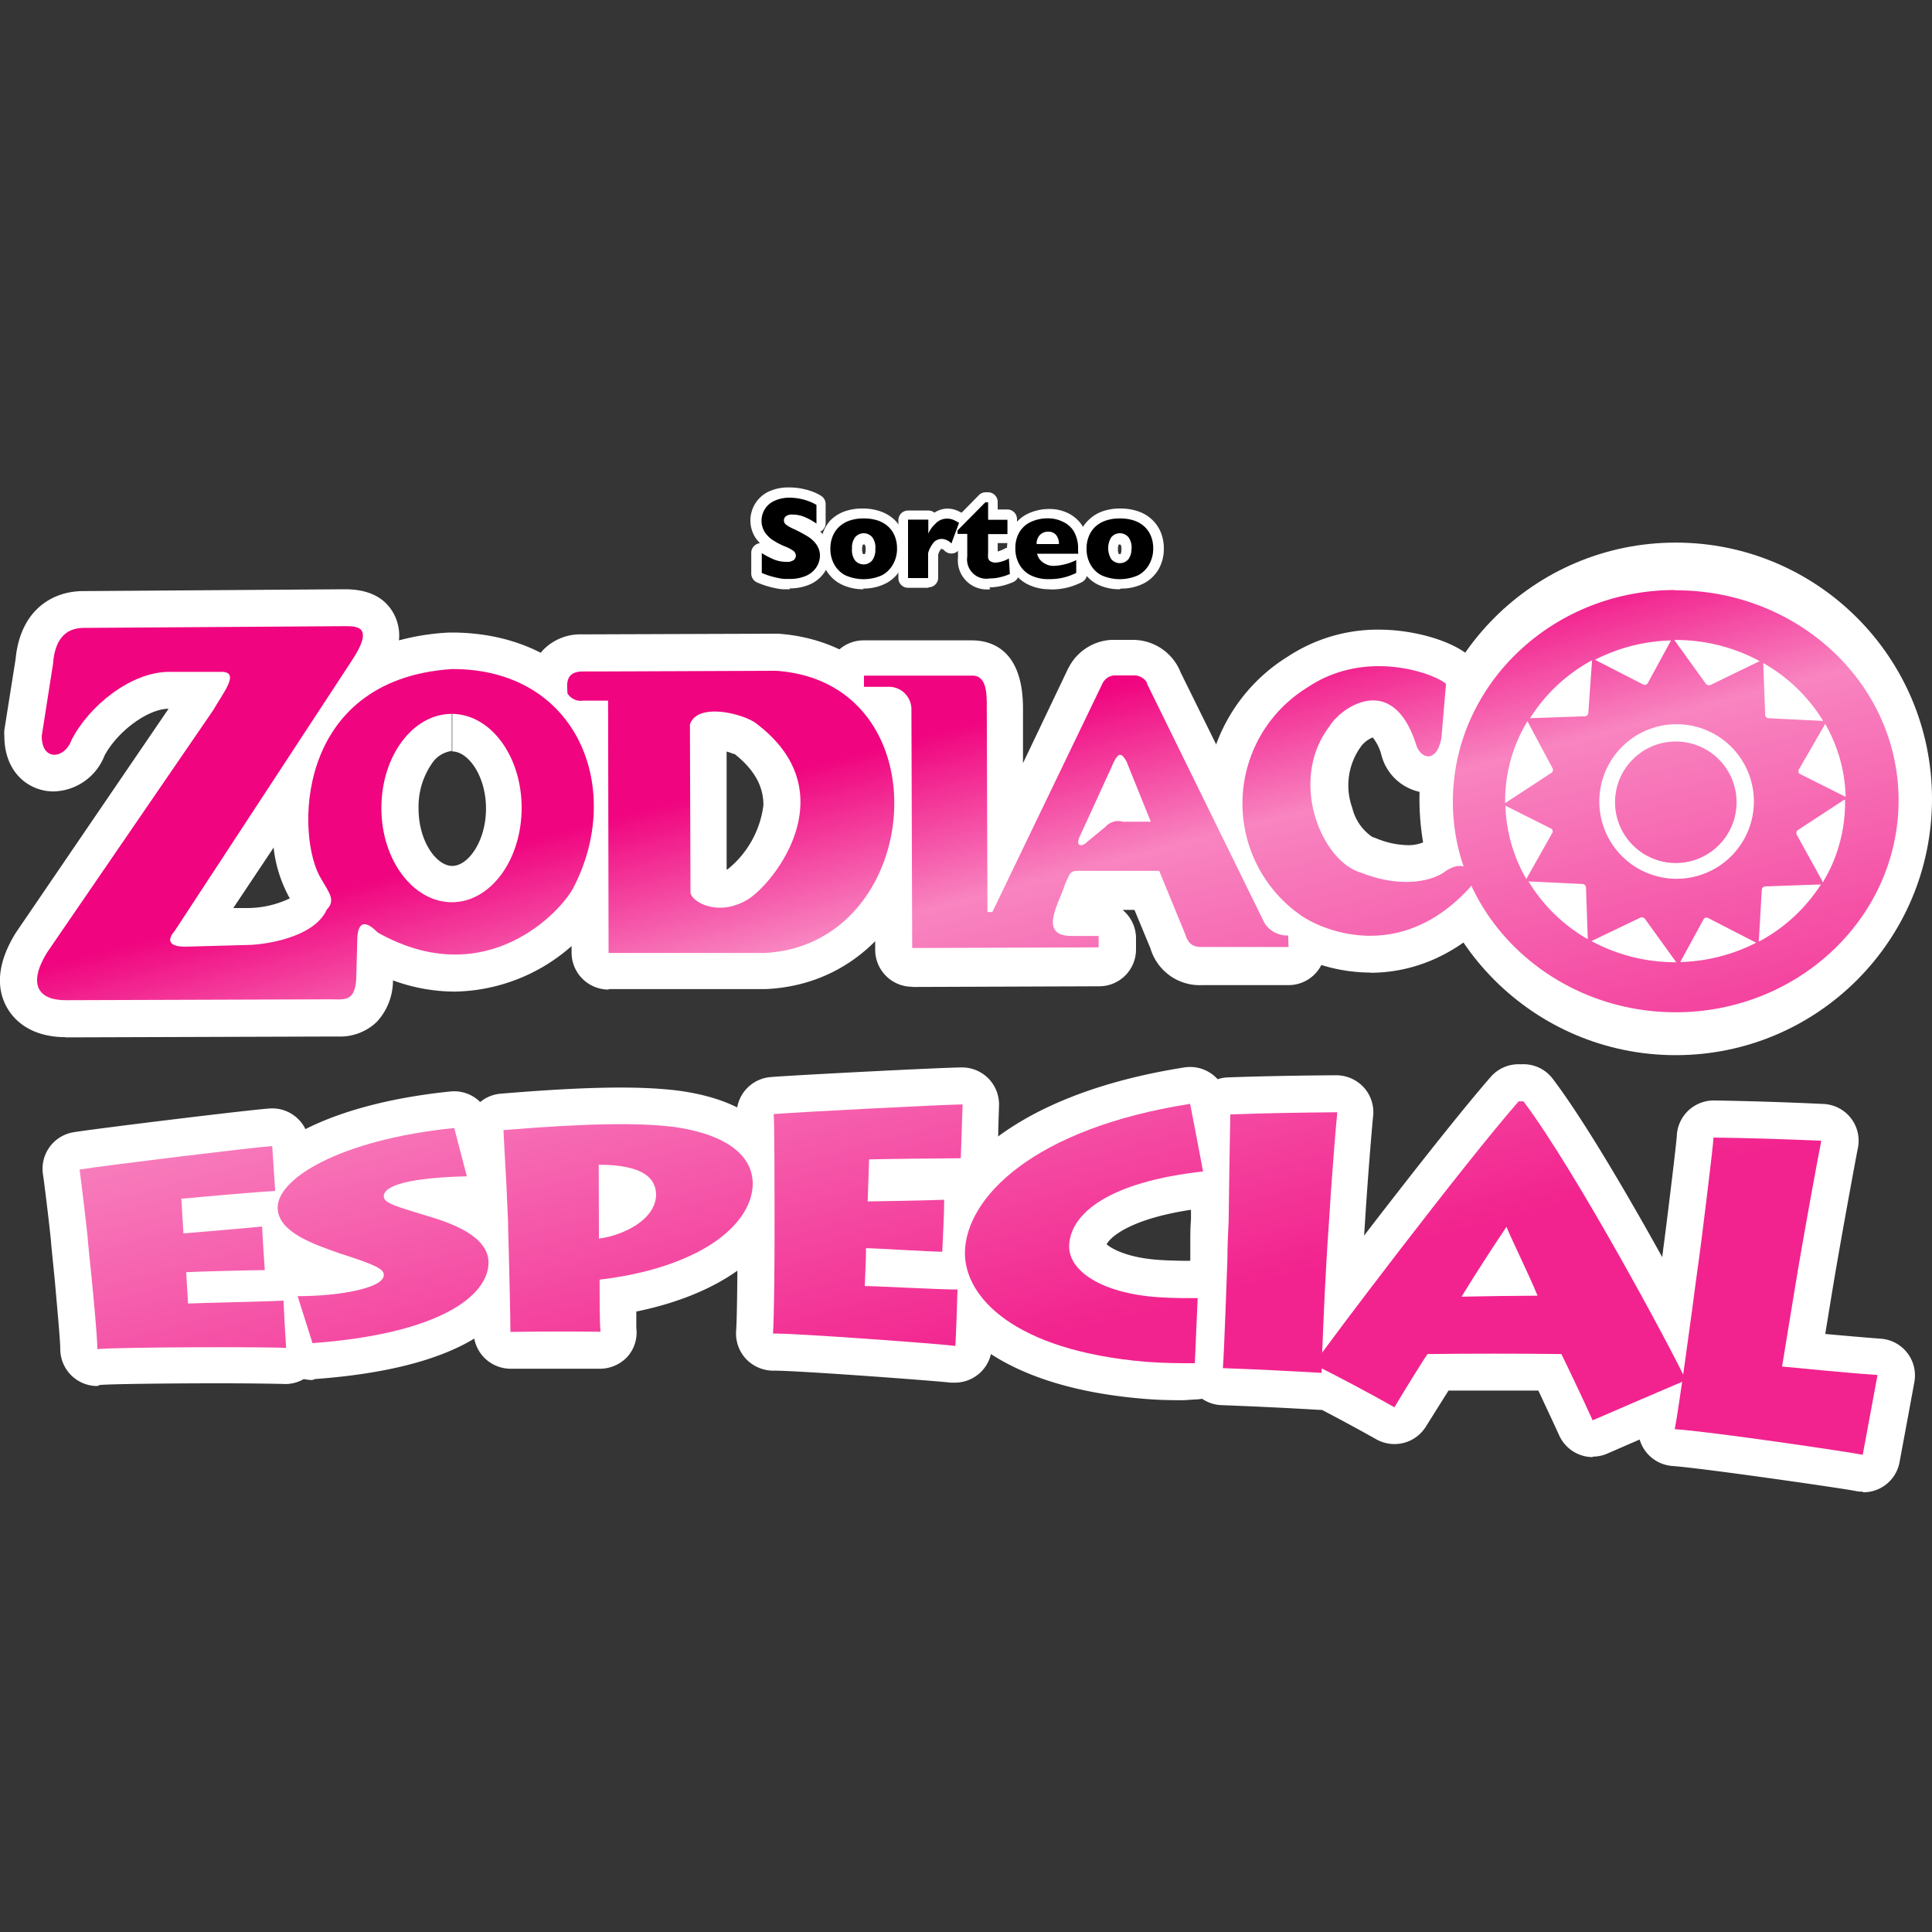
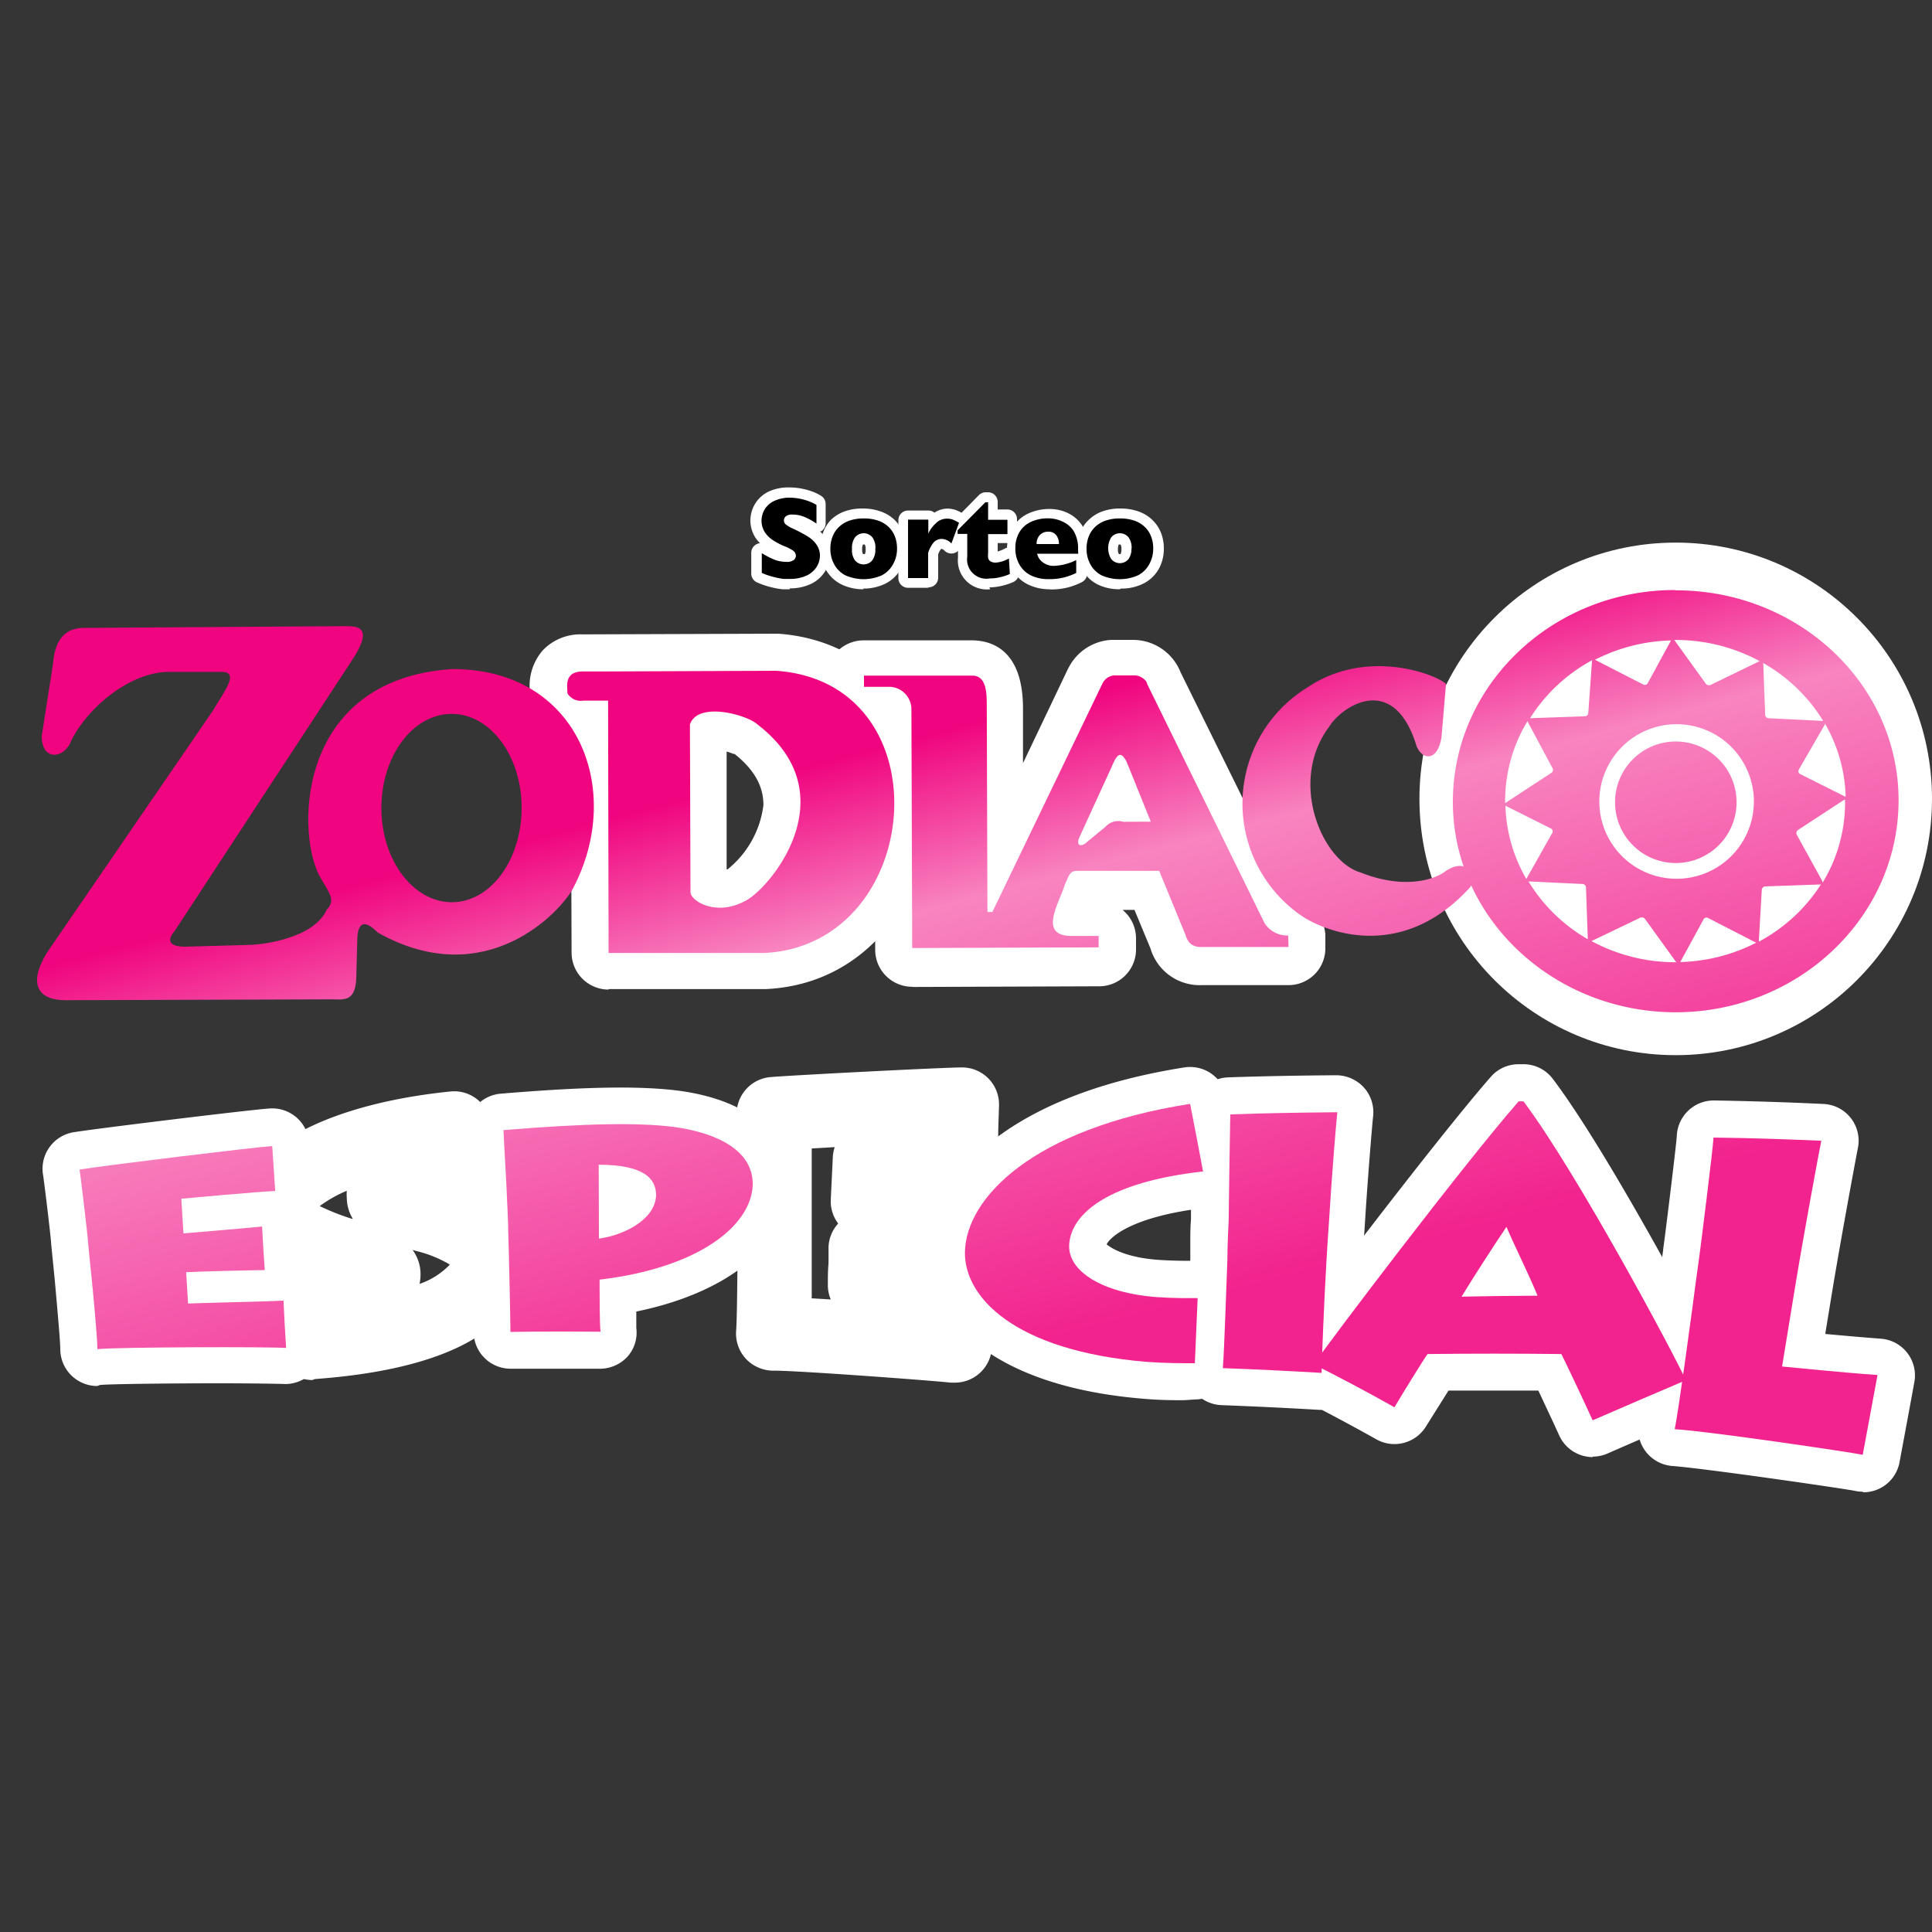
<svg xmlns="http://www.w3.org/2000/svg" xmlns:xlink="http://www.w3.org/1999/xlink" viewBox="0 0 200 200">
  <rect x="0" y="0" width="200" height="200" fill="#333333" stroke="none" />
  <defs>
    <style>.cls-1,.cls-2{fill:#fff;}.cls-1{opacity:0.01;}.cls-3{fill:url(#Degradado_sin_nombre_13);}.cls-4{fill:url(#Degradado_sin_nombre_13-2);}.cls-5{fill:url(#Degradado_sin_nombre_13-3);}.cls-6{fill:url(#Degradado_sin_nombre_13-4);}.cls-7{fill:url(#Degradado_sin_nombre_13-5);}.cls-8{fill:url(#Degradado_sin_nombre_13-6);}.cls-9{fill:url(#Degradado_sin_nombre_13-7);}.cls-10{fill:url(#Degradado_sin_nombre_13-8);}.cls-11{fill:url(#Degradado_sin_nombre_13-9);}.cls-12{fill:url(#Degradado_sin_nombre_13-10);}.cls-13{fill:url(#Degradado_sin_nombre_13-11);}.cls-14{fill:url(#Degradado_sin_nombre_13-12);}.cls-15{fill:url(#Degradado_sin_nombre_13-13);}</style>
    <linearGradient id="Degradado_sin_nombre_13" x1="10.71" y1="101.38" x2="27.21" y2="38.46" gradientTransform="matrix(1, 0, 0, -1, 0, 198.42)" gradientUnits="userSpaceOnUse">
      <stop offset="0.02" stop-color="#f0047f" />
      <stop offset="0.29" stop-color="#f884c0" />
      <stop offset="1" stop-color="#f2238e" />
    </linearGradient>
    <linearGradient id="Degradado_sin_nombre_13-2" x1="30.12" y1="106.47" x2="46.62" y2="43.56" xlink:href="#Degradado_sin_nombre_13" />
    <linearGradient id="Degradado_sin_nombre_13-3" x1="53.79" y1="112.67" x2="70.29" y2="49.77" xlink:href="#Degradado_sin_nombre_13" />
    <linearGradient id="Degradado_sin_nombre_13-4" x1="77.59" y1="118.92" x2="94.09" y2="56.01" xlink:href="#Degradado_sin_nombre_13" />
    <linearGradient id="Degradado_sin_nombre_13-5" x1="98.8" y1="124.49" x2="115.31" y2="61.58" xlink:href="#Degradado_sin_nombre_13" />
    <linearGradient id="Degradado_sin_nombre_13-6" x1="116.98" y1="129.25" x2="133.48" y2="66.35" xlink:href="#Degradado_sin_nombre_13" />
    <linearGradient id="Degradado_sin_nombre_13-7" x1="134.95" y1="133.96" x2="151.45" y2="71.06" xlink:href="#Degradado_sin_nombre_13" />
    <linearGradient id="Degradado_sin_nombre_13-8" x1="161.17" y1="140.83" x2="177.66" y2="77.93" xlink:href="#Degradado_sin_nombre_13" />
    <linearGradient id="Degradado_sin_nombre_13-9" x1="32.58" y1="107.12" x2="49.08" y2="44.21" xlink:href="#Degradado_sin_nombre_13" />
    <linearGradient id="Degradado_sin_nombre_13-10" x1="75.26" y1="118.31" x2="91.76" y2="55.4" xlink:href="#Degradado_sin_nombre_13" />
    <linearGradient id="Degradado_sin_nombre_13-11" x1="107.14" y1="126.67" x2="123.65" y2="63.76" xlink:href="#Degradado_sin_nombre_13" />
    <linearGradient id="Degradado_sin_nombre_13-12" x1="135.57" y1="134.13" x2="152.07" y2="71.22" xlink:href="#Degradado_sin_nombre_13" />
    <linearGradient id="Degradado_sin_nombre_13-13" x1="166.47" y1="142.23" x2="182.96" y2="79.33" xlink:href="#Degradado_sin_nombre_13" />
  </defs>
  <title>Zodiaco-Especial</title>
  <g id="Capa_2" data-name="Capa 2">
    <g id="Dediez">
      <rect class="cls-1" width="200" height="200" />
      <g id="Capa_2-2" data-name="Capa 2">
        <g id="Capa_1-2" data-name="Capa 1-2">
          <circle class="cls-2" cx="173.47" cy="82.7" r="26.53" />
          <path class="cls-2" d="M10.07,143.48a3.83,3.83,0,0,1-3.83-3.83h0c0-.66-.19-2.87-.52-6.57l-.07-.77-.35-3.49c0-.52-.74-6.6-.85-7.24a3.83,3.83,0,0,1,3.16-4.37c2.55-.41,18.28-2.33,20.29-2.46A3.83,3.83,0,0,1,32,118.29l.24,3.69.07,1a3.84,3.84,0,0,1-1,2.8,4.16,4.16,0,0,1-.48.45,4.17,4.17,0,0,1,0,.48c.08,1.5.17,3,.27,4.48a.45.45,0,0,1,0,.07,3.83,3.83,0,0,1,1.94,3.09l.3,4.91a3.81,3.81,0,0,1-4.13,4c-.35,0-2.4-.06-6.56-.06-5.88,0-11.29.08-12.3.17Zm2.41-19.15c.21,1.85.42,3.67.43,3.84.12,1.16.22,2.33.35,3.49l.07.79c.1,1.16.21,2.26.3,3.29h2a4.06,4.06,0,0,1-.06-.5v-.76q-.07-1.24-.15-2.51a3.81,3.81,0,0,1,.45-2,3.83,3.83,0,0,1-.7-2l-.12-1.84c0-.59-.07-1.16-.1-1.77v-.33l-2.46.31Z" />
          <path class="cls-2" d="M32.34,142.86a3.83,3.83,0,0,1-3.65-2.7q-.74-2.43-1.52-4.79a3.8,3.8,0,0,1,1.44-4.3,7.17,7.17,0,0,1-3.66-5.55c-.55-6.09,8.14-11.15,21.67-12.53a3.81,3.81,0,0,1,4.08,2.81l1.33,5a3.83,3.83,0,0,1-.65,3.26,4.28,4.28,0,0,1-.51.55,7.24,7.24,0,0,1,3.49,6c0,3.2-2.15,10.72-21.77,12.15Zm10.39-13.44a4.21,4.21,0,0,1,.8,2.33,4.73,4.73,0,0,1-.1,1.16,7.89,7.89,0,0,0,3.14-2,12.55,12.55,0,0,0-3.49-1.41l-.4-.12Zm-9.6-4.55a24.51,24.51,0,0,0,3.3,1.3h.09A4.22,4.22,0,0,1,35.9,124a4.49,4.49,0,0,1,0-.73,13.37,13.37,0,0,0-2.8,1.58Z" />
          <path class="cls-2" d="M52.84,141.69a3.83,3.83,0,0,1-3.81-3.8c0-1.16-.16-8.23-.23-10.32v-.13c0-1-.08-2.08-.1-3.14,0-.29-.09-1.73-.17-3.23-.16-2.87-.2-3.76-.21-4a3.83,3.83,0,0,1,3.49-3.85c8.74-.73,14.37-.83,18.46-.31,11,1.5,11.52,8.14,11.42,10.07-.34,6-6.43,10.87-15.82,12.79v1.69a3.76,3.76,0,0,1-.93,3A3.9,3.9,0,0,1,62,141.69H52.84Zm3.28-21.16v.13c.08,1.57.16,3.08.17,3.41,0,1,.07,2.07.1,3.09v.13c0,1.26.12,4.22.16,6.73h1.62v-1.55a3.79,3.79,0,0,1,.65-2.14,3.83,3.83,0,0,1-.65-2.13v-7.81l-2,.13Zm15,.29a6.42,6.42,0,0,1,.64,3,7.22,7.22,0,0,1-.29,1.86c1.79-1.16,2.55-2.33,2.59-3.09C74,122,73,121.31,71.1,120.82Z" />
          <path class="cls-2" d="M98.9,143.13h-.51c-1.16-.16-15.63-1.24-18.21-1.24a3.91,3.91,0,0,1-2.9-1.16,3.86,3.86,0,0,1-1.08-2.92c.12-1.46.15-8.14.15-9v-4.31c0-2.77-.06-8.29-.09-9a3.83,3.83,0,0,1,3.49-4c2.38-.2,17.92-1,19.85-1h0a3.83,3.83,0,0,1,3.82,3.83s0,.08,0,.12l-.08,2.43c0,1-.07,2.1-.1,3.15a3.83,3.83,0,0,1-1.87,3.15,3.78,3.78,0,0,1,.14,1.16q-.08,2.71-.19,5.41a3.36,3.36,0,0,1-.07.63,4.1,4.1,0,0,1,.57.48,3.84,3.84,0,0,1,1.08,2.79c0,1-.07,1.93-.1,2.88s-.08,2-.12,2.94A3.83,3.83,0,0,1,98.9,143.13ZM84,134.4l2,.12A3.81,3.81,0,0,1,85.7,133c0-.74,0-1.49.07-2.23v-1.7a3.81,3.81,0,0,1,1-2.41,3.8,3.8,0,0,1-.77-2.44l.21-4.37a3.78,3.78,0,0,1,.2-1.1l-2.38.14v15.44Z" />
          <path class="cls-2" d="M122.54,144.95c-1,0-2.43,0-4.16-.15-16.64-1.37-22.43-9.07-22.31-15.24.13-6.88,7.15-16,26.53-19.06a3.83,3.83,0,0,1,4.35,3c.45,2.33.92,4.65,1.34,7.08a3.83,3.83,0,0,1-3.09,4.44l-.25,0c-7.63.85-10,3-10.39,3.79.49.43,2.1,1.4,5.49,1.62,1.43.09,2.63.09,3.59.09H124a3.83,3.83,0,0,1,3.8,3.85s0,.06,0,.09q-.1,3.38-.27,6.76a3.83,3.83,0,0,1-3.78,3.65Zm-12.45-22.56c-4.46,2.51-6.36,5.38-6.39,7.3s2,4.35,7.29,6a7.82,7.82,0,0,1-4.13-7,8.87,8.87,0,0,1,3.23-6.3Z" />
          <path class="cls-2" d="M136.82,145.95h-.23c-3.66-.22-7-.37-10.12-.49a3.81,3.81,0,0,1-3.69-3.94q0-.11,0-.21c.12-1.42.41-9.72.44-11v-1.74c0-.77,0-1.53.07-2.33v-2.67c.06-4.21.12-7.76.14-8.35a3.83,3.83,0,0,1,3.69-3.69c3.37-.12,7-.19,11.19-.22a3.9,3.9,0,0,1,2.9,1.29,3.83,3.83,0,0,1,.93,3c-.08.67-.58,6.67-.85,11.14-.07,1-.13,2-.19,2.94l-.07,1.16c-.22,3.79-.49,10.46-.49,11.27a3.83,3.83,0,0,1-3.83,3.83Zm-6.21-8,2.52.12c.1-2.48.24-5.55.37-7.7l.07-1.16c0-1,.12-2,.19-3,.14-2.24.34-5,.52-7.29l-3.16.06c0,1.55,0,3.28-.07,4.65s0,2.58,0,2.79c0,.81,0,1.56-.07,2.33a14.66,14.66,0,0,0,0,1.76c0,.33-.13,4.23-.27,7.46Z" />
          <path class="cls-2" d="M164.9,150.84a3.83,3.83,0,0,1-3.49-2.24c-.6-1.33-1.49-3.21-2.16-4.65h-9.3l-2.33,3.71a3.83,3.83,0,0,1-5.14,1.34c-2.6-1.46-5.36-2.93-8.21-4.38a3.83,3.83,0,0,1-1.45-5.52c1.46-2.21,15.84-21.15,21.51-27.63a3.81,3.81,0,0,1,2.8-1.3h.43a3.8,3.8,0,0,1,3.19,1.52c5.81,7.67,16,26.94,17.23,29.56a3.83,3.83,0,0,1-1.86,5.08l-.11,0q-4.88,2.07-9.63,4.15a3.84,3.84,0,0,1-1.52.31Zm-2.62-14.45a3.81,3.81,0,0,1,2.77,2c.26.49,1,2,1.74,3.63l2.5-1.07c-2.79-5.26-8-14.74-12.08-21-.9,1.09-1.85,2.33-2.86,3.56a3.81,3.81,0,0,1,5.08,1.82l.08.19c.31.77.85,1.92,1.42,3.14s1.24,2.67,1.79,4a3.81,3.81,0,0,1-.33,3.59l-.12.16Zm-20.53,3.49,1.29.69c1-1.56,1.45-2.33,1.71-2.67a3.81,3.81,0,0,1,3-1.56h.36l-.15-.24a3.83,3.83,0,0,1,.08-3.91c.58-.94,1.3-2.07,2-3.22-3.16,4.07-6.24,8.14-8.34,10.92Z" />
          <path class="cls-2" d="M192.83,154.42a3.67,3.67,0,0,1-.83-.09c-1.3-.26-15.6-2.33-18.86-2.57a3.83,3.83,0,0,1-3.49-4.55c.24-1.23.8-5.1,1.67-11.49l.09-.69c.16-1.22.33-2.48.5-3.73l.26-1.9v-.08c.13-.8,1.33-10.53,1.41-11.7a3.83,3.83,0,0,1,3.88-3.7c3.56.06,7.26.17,11.28.36a3.81,3.81,0,0,1,3.57,4.65c-.16.81-1.81,9.66-2.72,15.24l-.64,3.92c1.85.17,4,.36,5.73.49a3.81,3.81,0,0,1,3.49,4.51l-.6,3.27-.93,5a3.8,3.8,0,0,1-3.76,3.12Zm-15.11-9.86c3.67.45,8.58,1.16,12,1.67l.08-.43-5-.48-.69-.07a3.83,3.83,0,0,1-3.44-4.18q0-.12,0-.24l1.3-7.94c.53-3.33,1.35-7.84,2-11.16l-3.17-.1c-.41,3.49-1,8.14-1.09,8.78h0l-.26,1.91c-.16,1.24-.34,2.49-.49,3.72l-.09.7c-.33,2.43-.73,5.38-1.09,7.81Z" />
-           <path class="cls-2" d="M6.85,107.37c-3.85,0-5.5-1.94-6.14-3.09-.84-1.49-1.35-4,.87-7.63l.09-.14L17.45,73.37h0c-2.12,0-5.29,2.33-6.63,4.85a5.81,5.81,0,0,1-5.26,3.71C3,81.93.46,80,.45,76.2a3.84,3.84,0,0,1,0-.63l1.16-7.31c.49-5.2,3.9-7.07,7-7.07L35.7,61c2.48,0,4.16.86,5.07,2.55a4.77,4.77,0,0,1,.53,2.74,24.71,24.71,0,0,1,5.21-.81h.23c7,0,12.67,3,15.88,8.29,3.49,5.71,3.49,13.32.13,19.88a18.73,18.73,0,0,1-15.65,9h0a18.68,18.68,0,0,1-6.42-1.16A6.3,6.3,0,0,1,39,105.79a5.48,5.48,0,0,1-4,1.51h-.72l-27.45.09Zm0-7.34M27.34,68.72c.79,2.23-.55,4.33-1.53,5.89-.17.29-.36.57-.52.86l-.14.21-16.41,24h5.81a4.42,4.42,0,0,1-.4-.72,4.71,4.71,0,0,1,.9-5L31.64,68.72h-4.3Zm1,19L24.15,94h1.45A10.21,10.21,0,0,0,30,93a13.87,13.87,0,0,1-1.67-5.21ZM46.77,73.91v3.83a2.91,2.91,0,0,0-2.08,1.33,7.84,7.84,0,0,0-1.36,4.65c0,3.38,1.85,5.92,3.49,5.92s3.49-2.55,3.49-5.94-1.85-5.91-3.49-5.91V73.91ZM35.73,85a9,9,0,0,0,.76,4v.09l.09.15A16.28,16.28,0,0,1,35.73,85Z" />
          <path class="cls-2" d="M63,102.44a3.83,3.83,0,0,1-3.83-3.81l-.08-22.42a5.12,5.12,0,0,1-3.74-2.63,3.83,3.83,0,0,1-.48-1.87h0a5.6,5.6,0,0,1,1.31-4.38,5.38,5.38,0,0,1,4.09-1.66l20-.07h.28c9.42.65,15.91,8,15.79,17.79-.1,8.84-6.13,18.5-17.07,19H63Zm3.73-29.07.08,21.51h1.56a4.52,4.52,0,0,1-.74-2.45l-.06-17.3a3.77,3.77,0,0,1,.2-1.23,4.65,4.65,0,0,1,.2-.52Zm15.92.43a12.88,12.88,0,0,1,3.91,10.69,17.73,17.73,0,0,1-4.65,9.77c4.42-1.63,6.76-6.33,6.81-10.87,0-3.9-1.58-8.14-6.08-9.59Zm-7.43,4V90h.09a10.13,10.13,0,0,0,3.72-6.66c0-1.94-.93-3.66-3-5.3h-.12a4.93,4.93,0,0,0-.69-.24Z" />
          <path class="cls-2" d="M94.43,102.15a3.83,3.83,0,0,1-3.83-3.8l-.08-23.25H89.36a3.81,3.81,0,0,1-3.79-3.81V70.12a3.83,3.83,0,0,1,3.8-3.83h11.22c2,0,5.29.92,5.31,7V79l4.65-9.75.13-.24a5.29,5.29,0,0,1,4.38-2.77h2.22a5.31,5.31,0,0,1,4.94,3.37l11.63,23.58a3.84,3.84,0,0,1,3.35,3.59v1.36a3.81,3.81,0,0,1-3.79,3.84h-9a5.31,5.31,0,0,1-5.31-3.79l-1.66-4h-1.22l.22.21a3.81,3.81,0,0,1,1.16,2.71v1.16a3.81,3.81,0,0,1-3.8,3.83h0l-19.3.07ZM98.16,73.8l.07,20.68h.17l-.07-20.67Zm25.92,16.49,1.69,4.1h.34l-2-4.1Zm-1.86-3a3.77,3.77,0,0,1,.69.64l-.48-1-.16.26v.08Z" />
-           <path class="cls-2" d="M141.85,100.68A17.29,17.29,0,0,1,132.69,98L132.6,98a17.66,17.66,0,0,1-7.79-15.39,17.94,17.94,0,0,1,8.52-14.65,16.93,16.93,0,0,1,9.41-2.78c3.83,0,8,1.28,9.66,3a3.83,3.83,0,0,1,1.09,3L153,76.66V77c-.66,3.76-3.19,5.09-5.14,5.09A5.24,5.24,0,0,1,143,78.15a4.76,4.76,0,0,0-.9-1.81,3,3,0,0,0-1.16.86l-.16.23a6.84,6.84,0,0,0-.79,6.21,5.06,5.06,0,0,0,2.07,3l.35.12a8.87,8.87,0,0,0,3.3.73,4,4,0,0,0,1.74-.34,6.44,6.44,0,0,1,3.73-1.34,5,5,0,0,1,4.65,3.14,5.23,5.23,0,0,1-.9,5.56c-4.65,5.12-9.7,6.19-13.07,6.19Z" />
          <path class="cls-3" d="M29.62,139.54c-1.55-.13-17.28-.1-19.54.12,0-1.41-.56-7-.62-7.62q-.19-1.74-.35-3.49c0-.42-.76-6.73-.87-7.48,2.58-.42,18.2-2.33,19.94-2.43l.31,4.65c-1.7.07-8.91.72-9.72.8.08,1.16.14,2.4.22,3.59.9-.07,6.1-.51,8.14-.71.08,1.51.17,3,.28,4.51-1.16,0-7.15.15-8.14.22.06,1.09.13,2.17.2,3.24,1.16-.06,7.81-.19,9.88-.3C29.42,136.27,29.51,137.91,29.62,139.54Z" />
-           <path class="cls-4" d="M30.81,134.18c4.3,0,9-.84,8.92-2.22,0-.57-.78-1-4.5-2.19-2.88-1-6.29-2.21-6.48-4.57-.28-3.1,6.37-7.22,18.27-8.43q.66,2.49,1.31,5c-5.81.14-8.65.92-8.6,2.1,0,.7,1.5,1.08,4.5,2,2.44.72,6.34,2.08,6.34,4.83,0,3.43-5.08,7.38-18.22,8.34Q31.58,136.58,30.81,134.18Z" />
          <path class="cls-5" d="M52.84,137.88c0-1.27-.16-8.36-.23-10.46,0-1.08-.08-2.15-.12-3.24,0-.67-.37-6.74-.37-7.19,8.52-.71,14-.79,17.66-.33,4.46.62,8.27,2.45,8.14,6.09-.23,4.2-5.64,8.5-15.85,9.72v.84c0,.6,0,3.91.1,4.55C59,137.83,55.93,137.83,52.84,137.88ZM62,128.22c2.48-.33,5.81-1.9,5.92-4.48,0-1.73-1.23-3.15-5.94-3.17Z" />
-           <path class="cls-6" d="M98.9,139.33c-1.49-.21-16.68-1.33-18.88-1.28.13-1.69.16-8.53.16-9.3v-4.28c0-.51,0-8.21-.09-9.14,2.53-.21,17.85-1,19.56-1-.07,1.85-.12,3.71-.19,5.57-1.65,0-8.69.09-9.49.12q-.07,2.19-.15,4.35c.88,0,6-.1,7.92-.17,0,1.79-.13,3.59-.2,5.38-1.16,0-7-.37-7.89-.37,0,1.31-.09,2.62-.13,3.92,1.16,0,7.59.36,9.6.36C99.06,135.45,99,137.4,98.9,139.33Z" />
          <path class="cls-7" d="M123.69,141.12c-1.49,0-3,0-5-.14-13.82-1.16-18.88-6.79-18.8-11.36.1-5.59,7-12.79,23.31-15.35.45,2.33.91,4.65,1.34,7-9.7,1.07-13.68,4.31-13.86,7.59-.14,2.71,3.37,5,9.13,5.42,1.73.12,3.13.1,4.17.1Q123.84,137.77,123.69,141.12Z" />
          <path class="cls-8" d="M137.31,130.62c-.23,3.8-.5,10.63-.5,11.5-3.41-.2-6.81-.37-10.22-.49.14-1.63.43-10.31.47-11.27,0-1.33.07-2.66.13-4,0-.64.14-10.15.17-11,3.69-.13,7.38-.19,11.08-.22-.09.69-.6,6.85-.87,11.42C137.47,127.9,137.39,129.26,137.31,130.62Z" />
          <path class="cls-9" d="M136,141.24c1.26-1.9,15.52-20.73,21.21-27.23h.5c5.43,7.21,15.51,26,16.81,28.87q-4.88,2.08-9.65,4.15c-1-2.21-2.86-6.12-3.24-6.86q-7-.08-13.85,0c-.41.56-2.33,3.67-3.43,5.51Q140.27,143.38,136,141.24Zm23.17-7.1c-1-2.44-2.52-5.44-3.22-7.14-1.35,2-3.29,5-4.65,7.23q3.88-.08,7.86-.1Z" />
          <path class="cls-10" d="M188.54,118.09c-.21,1-1.87,9.94-2.76,15.43l-1.3,7.94c1.07.1,6.3.63,9.88.88l-1.53,8.26c-1-.23-16-2.45-19.46-2.65.44-2.24,1.66-11.36,1.8-12.37.24-1.88.5-3.77.76-5.65.1-.67,1.44-11.37,1.45-12.17C181.09,117.8,184.8,117.93,188.54,118.09Z" />
          <path class="cls-11" d="M46.79,69.26C30.33,70.35,30.63,86.85,33.26,91c.88,1.5,1.48,2.22.57,3.16-1.35,3-6.69,3.65-8.14,3.66L19.18,98c-2.1,0-1.66-1-1.09-1.64l18.28-27.9c2.33-3.49.78-3.64-.58-3.64L8.66,65c-2,0-3,1.35-3.17,3.72L4.32,76.19c0,2.7,2.41,2.33,3.07.45,1.74-3.49,6.13-7.08,10.1-7.09h5.44c1.94,0,.23,2.08-.88,4L4.84,98.65c-2,3.31-.84,4.91,2,4.89l27.45-.09c1.36,0,2.6.35,2.6-2.59l.09-3.4c0-1.87.64-2.43,2.13-.92,11.2,6.29,19-2.21,20.25-4.65C64.65,81.72,59.85,69.21,46.79,69.26Zm0,24.14c-4,0-7.3-4.34-7.31-9.72s3.22-9.75,7.24-9.78S54,78.23,54,83.62s-3.21,9.77-7.22,9.78Z" />
          <path class="cls-12" d="M80.35,69.44l-18.21.07h-1.8c-2,0-1.59,1.59-1.6,2.26a1.6,1.6,0,0,0,1.62.76h2.59L63,98.65H79.16C95.74,97.79,97.88,70.66,80.35,69.44ZM77.13,93.27c-3,1.63-5.65,0-5.65-.92L71.42,75c.81-2.44,5.94-1,7,0C87.92,82.3,79.6,92.09,77.13,93.27Z" />
          <path class="cls-13" d="M133.35,96.84a2.77,2.77,0,0,1-2.45-1.29L118.75,70.8c0-.33-.66-.88-1.26-.88h-2.21a1.5,1.5,0,0,0-1.16.85L102.73,94.41h-.51l-.07-21.24c0-1.36,0-3.23-1.49-3.23H89.44v1.16h2.72a2.33,2.33,0,0,1,2.19,2.33l.08,24.71,19.3-.07V96.89h-2.79c-3.49,0-1.34-3.3-.7-5.33.63-1.45.58-1.41,1.8-1.41H120l2.72,6.62c.4,1.41,1.42,1.26,2.1,1.26h8.57ZM116.27,85.07a1.77,1.77,0,0,0-1.84.53l-1.91,1.57c-.48.49-1.16.48-.81-.43l3.35-7.32c.66-1.58,1-1.58,1.55-.6l2.52,6.24Z" />
          <path class="cls-14" d="M146.59,77.07c.45,1.5,2.16,2,2.63-.72l.47-5.55c-.94-.94-8.14-3.81-14.34.36a14.1,14.1,0,0,0-.56,23.68c2.33,1.55,10.23,4.84,17.35-2.94.83-.85-.09-3.49-2.69-1.58-1.16.79-4.26,1.73-8.6,0-4-1.16-7.53-9.43-3.24-15.11C138.84,73.18,144.18,69.5,146.59,77.07Z" />
          <path class="cls-15" d="M167.19,83.17a6.29,6.29,0,1,0,6.27-6.41,6.29,6.29,0,0,0-6.27,6.41Zm6.21-22.09c-12.73,0-23,9.87-23,21.93s10.46,21.82,23.14,21.78,23-9.87,23-21.94S186.13,61.06,173.4,61.11Zm15.5,13.79a15.92,15.92,0,0,1,2.16,7.59H191l-4.65-2.33a.33.33,0,0,1-.15-.44v0L188.91,75s0,0,0-.06Zm-.16-.24h0l-5.66-.28a.37.37,0,0,1-.35-.36l-.2-5.35a17.21,17.21,0,0,1,6.21,6Zm-15.32-8.38a18.24,18.24,0,0,1,8.74,2.19l-5.07,2.46a.42.42,0,0,1-.51-.13l-3.26-4.52Zm8.14,16.86a8,8,0,1,1-8-8.14,8,8,0,0,1,8,8.14h0ZM173,66.27h0l-2.42,4.44a.35.35,0,0,1-.47.15l-5-2.56h0a18.28,18.28,0,0,1,7.86-2ZM155.81,83a15.94,15.94,0,0,1,2.33-8.37.27.27,0,0,0,0,.07l2.58,4.83a.36.36,0,0,1-.13.48l-4.78,3.13V83Zm2.2,8a16,16,0,0,1-2.17-7.64.08.08,0,0,0,.07.08l4.65,2.33a.33.33,0,0,1,.14.44h0L158,91s.07,0,.06,0Zm.15.24h0l5.67.27a.38.38,0,0,1,.35.36l.19,5.36a17.22,17.22,0,0,1-6.15-6Zm6.26-17.44a.37.37,0,0,1-.36.35l-5.67.2h0a17.3,17.3,0,0,1,6.42-6h0Zm9.07,25.81a18.25,18.25,0,0,1-8.74-2.19L169.8,95a.42.42,0,0,1,.5.14l3.26,4.52Zm.44,0h0l2.42-4.44a.34.34,0,0,1,.45-.15h0l5,2.57h0a18.29,18.29,0,0,1-7.84,2Zm8.14-2.15h0l.31-5.35a.38.38,0,0,1,.36-.35l5.69-.2h.07a17.29,17.29,0,0,1-6.35,5.88Zm6.57-6.17v-.09L186,86.41a.38.38,0,0,1,.13-.49l4.77-3.12H191V83a15.93,15.93,0,0,1-2.29,8.32Z" />
          <path class="cls-2" d="M81.75,61H81a7.42,7.42,0,0,1-1.16-.21,8.64,8.64,0,0,1-1.45-.49,1,1,0,0,1-.62-.94V57.26a1,1,0,0,1,.52-.91,1,1,0,0,1,.38-.12,4.29,4.29,0,0,1-.5-.62,3.31,3.31,0,0,1,1.42-4.73,4.79,4.79,0,0,1,2.08-.42,6.74,6.74,0,0,1,1.5.16,6.42,6.42,0,0,1,1.16.36,4.65,4.65,0,0,1,.67.35,1,1,0,0,1,.47.86v1.93A1,1,0,0,1,85,55h-.12a3.69,3.69,0,0,1,.52.6,3,3,0,0,1,.51,1.74,3.28,3.28,0,0,1-.58,1.93,3.49,3.49,0,0,1-1.57,1.26,5.15,5.15,0,0,1-2,.38Zm-1.16-8.21a1.16,1.16,0,0,0-.53.45,1.23,1.23,0,0,0-.17.66,1.16,1.16,0,0,0,.16.64,1.74,1.74,0,0,0,.53.53,6,6,0,0,0,1,.52,5.55,5.55,0,0,1,1.16.58,1.7,1.7,0,0,1,.76,1.4,1.6,1.6,0,0,1-.45,1.08l-.07.07h.07a1.44,1.44,0,0,0,.65-.5,1.24,1.24,0,0,0,.21-.74,1,1,0,0,0-.2-.58,2,2,0,0,0-.59-.53,14.73,14.73,0,0,0-1.41-.74,4.35,4.35,0,0,1-1-.58,1.57,1.57,0,0,1-.21-2.21l0,0Z" />
          <path class="cls-2" d="M89.4,61a5.1,5.1,0,0,1-2.33-.52,3.78,3.78,0,0,1-1.59-1.53,4.34,4.34,0,0,1-.6-2.1,4.46,4.46,0,0,1,.29-1.62A3.85,3.85,0,0,1,86,53.83a4,4,0,0,1,1.46-.9,5.46,5.46,0,0,1,1.84-.29,5.53,5.53,0,0,1,1.85.3,4,4,0,0,1,1.46.88,3.87,3.87,0,0,1,.88,1.35,4.44,4.44,0,0,1,.29,1.62,4.3,4.3,0,0,1-.52,2.1,3.8,3.8,0,0,1-1.59,1.52,5.12,5.12,0,0,1-2.33.52Zm-1.93-5.58a1.69,1.69,0,0,0-.35.55,2.4,2.4,0,0,0-.15.86,2.2,2.2,0,0,0,.27,1.16,1.5,1.5,0,0,0,.26.35,3.36,3.36,0,0,1,0-2.87Zm3.85,0a3,3,0,0,1,.33,1.44,3,3,0,0,1-.31,1.44,1.92,1.92,0,0,0,.24-.33,2.33,2.33,0,0,0,.26-1.16,2.43,2.43,0,0,0-.15-.87,1.78,1.78,0,0,0-.36-.57Zm-2,1.94h.21a1.06,1.06,0,0,0,.08-.5.9.9,0,0,0-.09-.49h-.19a1,1,0,0,0-.08.49.94.94,0,0,0,.1.51Z" />
          <path class="cls-2" d="M96.09,60.85H94a1,1,0,0,1-1-1v-6a1,1,0,0,1,1-1H96.1a1,1,0,0,1,.63.22A2.58,2.58,0,0,1,98,52.65a2.74,2.74,0,0,1,1,.17,5.81,5.81,0,0,1,.78.4,1,1,0,0,1,.45,1.24l-.79,2.14a1,1,0,0,1-1.67.4.57.57,0,0,0-.27-.17.09.09,0,0,0-.08,0,1.65,1.65,0,0,0-.3.57V59.8a1,1,0,0,1-1,1Zm-1.16-2.06H95V57.22a1,1,0,0,1,.06-.36,6.81,6.81,0,0,1,.35-.8,1,1,0,0,1-.42-.83v-.47h-.07v4Zm2.8-4h.19v-.08a.56.56,0,0,0-.22,0Z" />
          <path class="cls-2" d="M102.51,61a3,3,0,0,1-3.34-3.28V56.29a1,1,0,0,1-1-1V54.9a1,1,0,0,1,.29-.72l2.86-2.91a1,1,0,0,1,.74-.31h.22a1,1,0,0,1,1,1v.78h1a1,1,0,0,1,1,1v1.48a1,1,0,0,1-1,1h-1v.87a3.49,3.49,0,0,0,.7-.28,1,1,0,0,1,1.5.92v1.59a1,1,0,0,1-.58.93,6.5,6.5,0,0,1-2.48.56ZM101,54.58a1,1,0,0,1,.26.67v2.42c0,.69.17,1,.66,1.16a1.56,1.56,0,0,1-.52-.88,3.87,3.87,0,0,1-.06-.74V55.27a1,1,0,0,1,.31-.74,1,1,0,0,1-.24-.35l-.41.42Z" />
          <path class="cls-2" d="M108.68,61a5,5,0,0,1-2.33-.53,3.77,3.77,0,0,1-1.59-1.55,4.53,4.53,0,0,1,0-4.2,3.77,3.77,0,0,1,1.6-1.52,5.19,5.19,0,0,1,2.33-.51,4.38,4.38,0,0,1,1.85.42,3.62,3.62,0,0,1,1.57,1.43,4.5,4.5,0,0,1,.59,2.4v.43a1,1,0,0,1-.16.56v1.42a1,1,0,0,1-.56.92,7.41,7.41,0,0,1-1.31.51,7.09,7.09,0,0,1-2,.24Zm-2.33-4.8a2.57,2.57,0,0,0-.07.62,2.33,2.33,0,0,0,.26,1.1,2.33,2.33,0,0,1-.09-.33,1,1,0,0,1,.09-.71,1,1,0,0,1-.17-.58v-.12Z" />
          <path class="cls-2" d="M115.91,61a5.08,5.08,0,0,1-2.33-.52A3.77,3.77,0,0,1,112,58.9a4.3,4.3,0,0,1-.51-2.1,4.5,4.5,0,0,1,.29-1.62,3.85,3.85,0,0,1,.91-1.35,4,4,0,0,1,1.45-.9,5.5,5.5,0,0,1,1.84-.29,5.57,5.57,0,0,1,1.86.3,3.93,3.93,0,0,1,1.45.88,3.81,3.81,0,0,1,.9,1.35,4.41,4.41,0,0,1,.29,1.62,4.27,4.27,0,0,1-.52,2.1,3.8,3.8,0,0,1-1.59,1.52,5.1,5.1,0,0,1-2.33.52Zm-2-5.58a1.67,1.67,0,0,0-.35.56,2.33,2.33,0,0,0-.15.86,2.21,2.21,0,0,0,.26,1.16,1.44,1.44,0,0,0,.26.35,3,3,0,0,1-.34-1.45,3.06,3.06,0,0,1,.31-1.42Zm3.85,0a3,3,0,0,1,.33,1.44,3,3,0,0,1-.31,1.43,1.74,1.74,0,0,0,.24-.33,2.24,2.24,0,0,0,.26-1.16,2.41,2.41,0,0,0-.15-.87,1.79,1.79,0,0,0-.36-.57Zm-2,1.94H116a1,1,0,0,0,.09-.5.87.87,0,0,0-.09-.49h-.19a1.08,1.08,0,0,0-.08.49.92.92,0,0,0,.1.51Z" />
          <path d="M84.88,57.43a2.24,2.24,0,0,1-.4,1.34,2.49,2.49,0,0,1-1.09.86,4.14,4.14,0,0,1-1.62.3h-.63a7.06,7.06,0,0,1-1-.19,7.85,7.85,0,0,1-1.28-.43V57.26a8.83,8.83,0,0,0,1.22.64,3.28,3.28,0,0,0,1.29.26,1.16,1.16,0,0,0,.83-.21.62.62,0,0,0,.19-.4A.67.67,0,0,0,82.1,57a4.53,4.53,0,0,0-.93-.47A7.3,7.3,0,0,1,80,55.91a2.88,2.88,0,0,1-.84-.84,2.25,2.25,0,0,1,1-3.22,3.73,3.73,0,0,1,1.63-.33A5.81,5.81,0,0,1,84,52a3.8,3.8,0,0,1,.52.27v1.93a6.66,6.66,0,0,0-1.16-.65,3.12,3.12,0,0,0-1.33-.28,1,1,0,0,0-.67.17.56.56,0,0,0-.21.44.53.53,0,0,0,.21.42,3.56,3.56,0,0,0,.74.43,14.7,14.7,0,0,1,1.51.8,3,3,0,0,1,.9.83A2,2,0,0,1,84.88,57.43Z" />
          <path d="M92.86,56.79a3.22,3.22,0,0,1-.4,1.6,2.8,2.8,0,0,1-1.16,1.16,4.65,4.65,0,0,1-3.8,0,2.78,2.78,0,0,1-1.16-1.16,3.27,3.27,0,0,1-.38-1.6,3.36,3.36,0,0,1,.22-1.23,2.79,2.79,0,0,1,.66-1,3,3,0,0,1,1.08-.66,4.39,4.39,0,0,1,1.49-.23,4.5,4.5,0,0,1,1.51.23,3,3,0,0,1,1.08.66,2.74,2.74,0,0,1,.65,1A3.42,3.42,0,0,1,92.86,56.79Zm-2.24,0a1.8,1.8,0,0,0-.31-1.16,1.16,1.16,0,0,0-1.8,0,1.8,1.8,0,0,0-.31,1.16A1.83,1.83,0,0,0,88.5,58a1.16,1.16,0,0,0,1.8,0A1.83,1.83,0,0,0,90.61,56.79Z" />
          <path d="M99.28,54.12l-.79,2.14a1.43,1.43,0,0,0-1-.47,1.16,1.16,0,0,0-.78.3,3,3,0,0,0-.63,1.16v2.59H94V53.79H96.1v1.45a3,3,0,0,1,.71-1A1.62,1.62,0,0,1,98,53.69a1.69,1.69,0,0,1,.63.1A4.8,4.8,0,0,1,99.28,54.12Z" />
          <path d="M104.54,59.42a5.13,5.13,0,0,1-.92.31,4.45,4.45,0,0,1-1.16.15,2,2,0,0,1-2.33-2.26V55.27h-1V54.9L102,52h.29v1.81h2v1.48h-2V57.2a3,3,0,0,0,0,.55.53.53,0,0,0,.23.35,1,1,0,0,0,.58.14,3.15,3.15,0,0,0,1.34-.43Z" />
          <path d="M111.62,57.32h-4.26a1.49,1.49,0,0,0,.62.91,1.84,1.84,0,0,0,1.1.35,5.72,5.72,0,0,0,2.33-.6v1.33a6.53,6.53,0,0,1-1.16.44,6.07,6.07,0,0,1-1.7.2,4,4,0,0,1-1.9-.42,2.79,2.79,0,0,1-1.16-1.16,3.3,3.3,0,0,1-.38-1.62,3.22,3.22,0,0,1,.38-1.59,2.69,2.69,0,0,1,1.16-1.1,4.1,4.1,0,0,1,1.9-.4A3.35,3.35,0,0,1,110,54a2.57,2.57,0,0,1,1.16,1,3.49,3.49,0,0,1,.44,1.86Zm-2-1a1.41,1.41,0,0,0-.29-.93,1,1,0,0,0-.83-.35,1.16,1.16,0,0,0-.86.35,1.3,1.3,0,0,0-.33.93Z" />
          <path d="M119.38,56.79a3.26,3.26,0,0,1-.4,1.6,2.78,2.78,0,0,1-1.16,1.16,4.65,4.65,0,0,1-3.8,0,2.77,2.77,0,0,1-1.16-1.16,3.28,3.28,0,0,1-.38-1.6,3.33,3.33,0,0,1,.22-1.23,2.77,2.77,0,0,1,.65-1,3,3,0,0,1,1.09-.66,4.37,4.37,0,0,1,1.49-.23,4.48,4.48,0,0,1,1.51.23,3,3,0,0,1,1.08.66,2.72,2.72,0,0,1,.65,1A3.35,3.35,0,0,1,119.38,56.79Zm-2.24,0a1.8,1.8,0,0,0-.31-1.16,1.16,1.16,0,0,0-1.8,0,2.17,2.17,0,0,0,0,2.24,1.16,1.16,0,0,0,1.8,0A1.83,1.83,0,0,0,117.13,56.79Z" />
        </g>
      </g>
    </g>
  </g>
</svg>